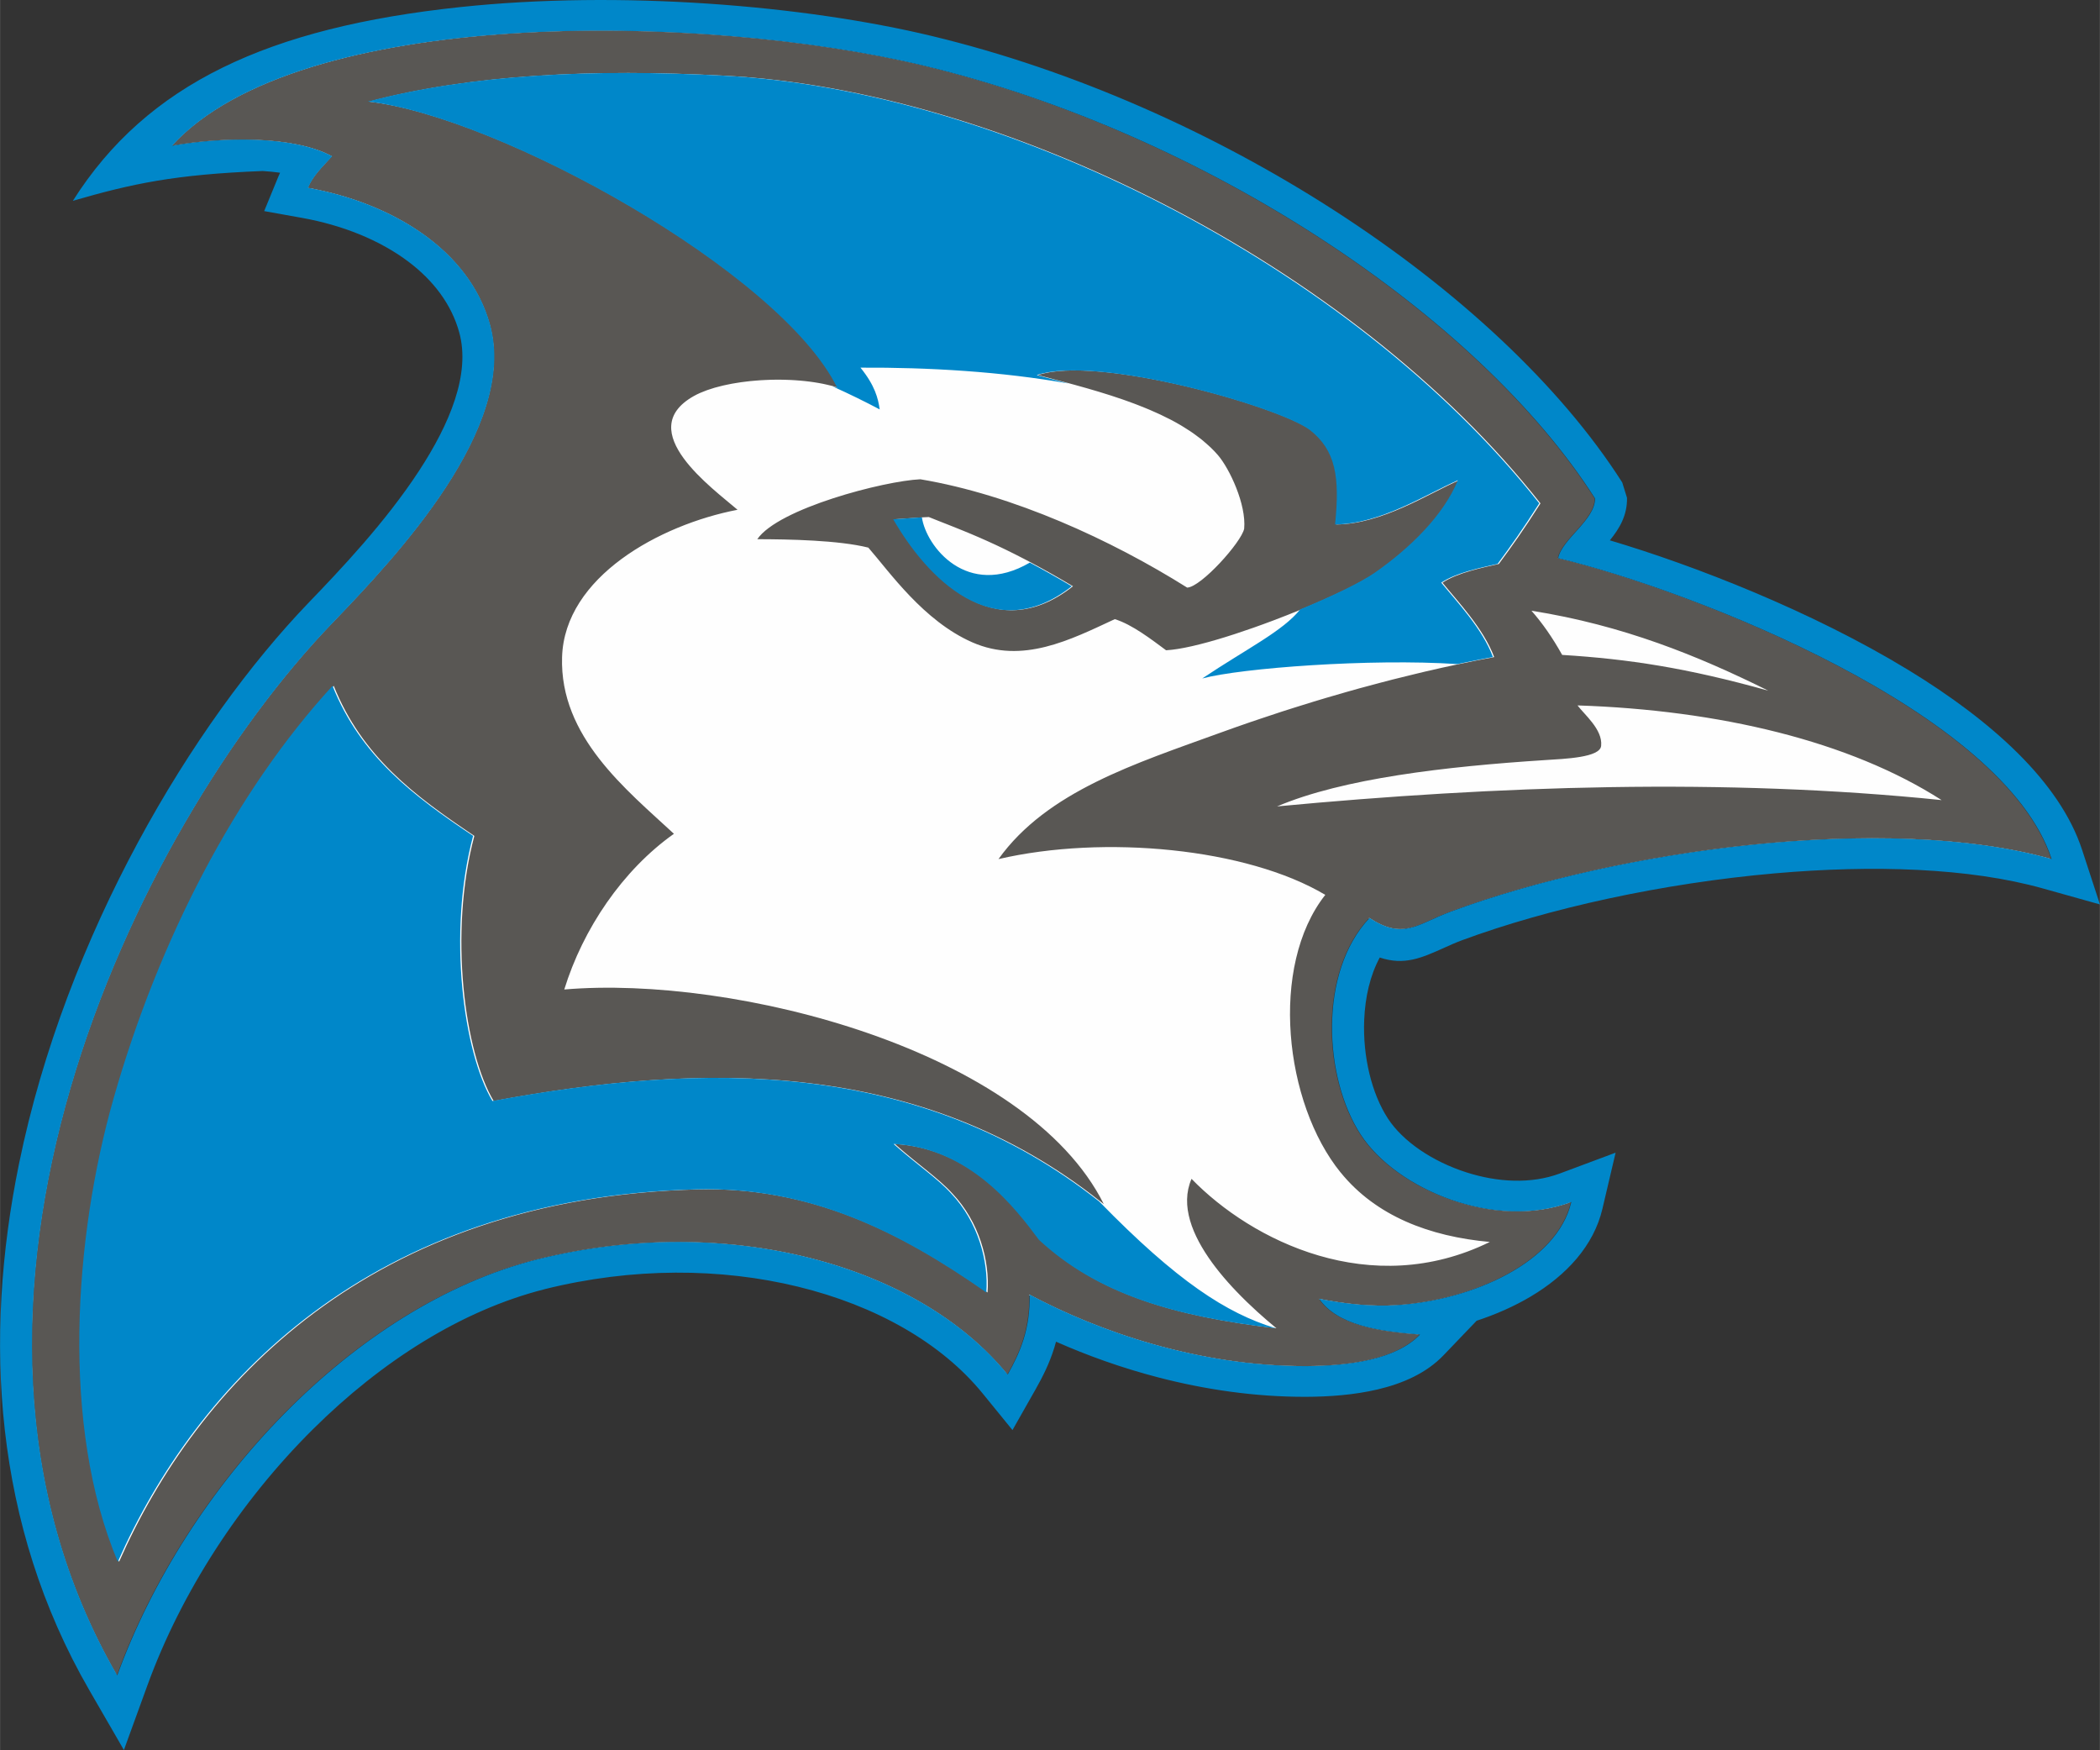
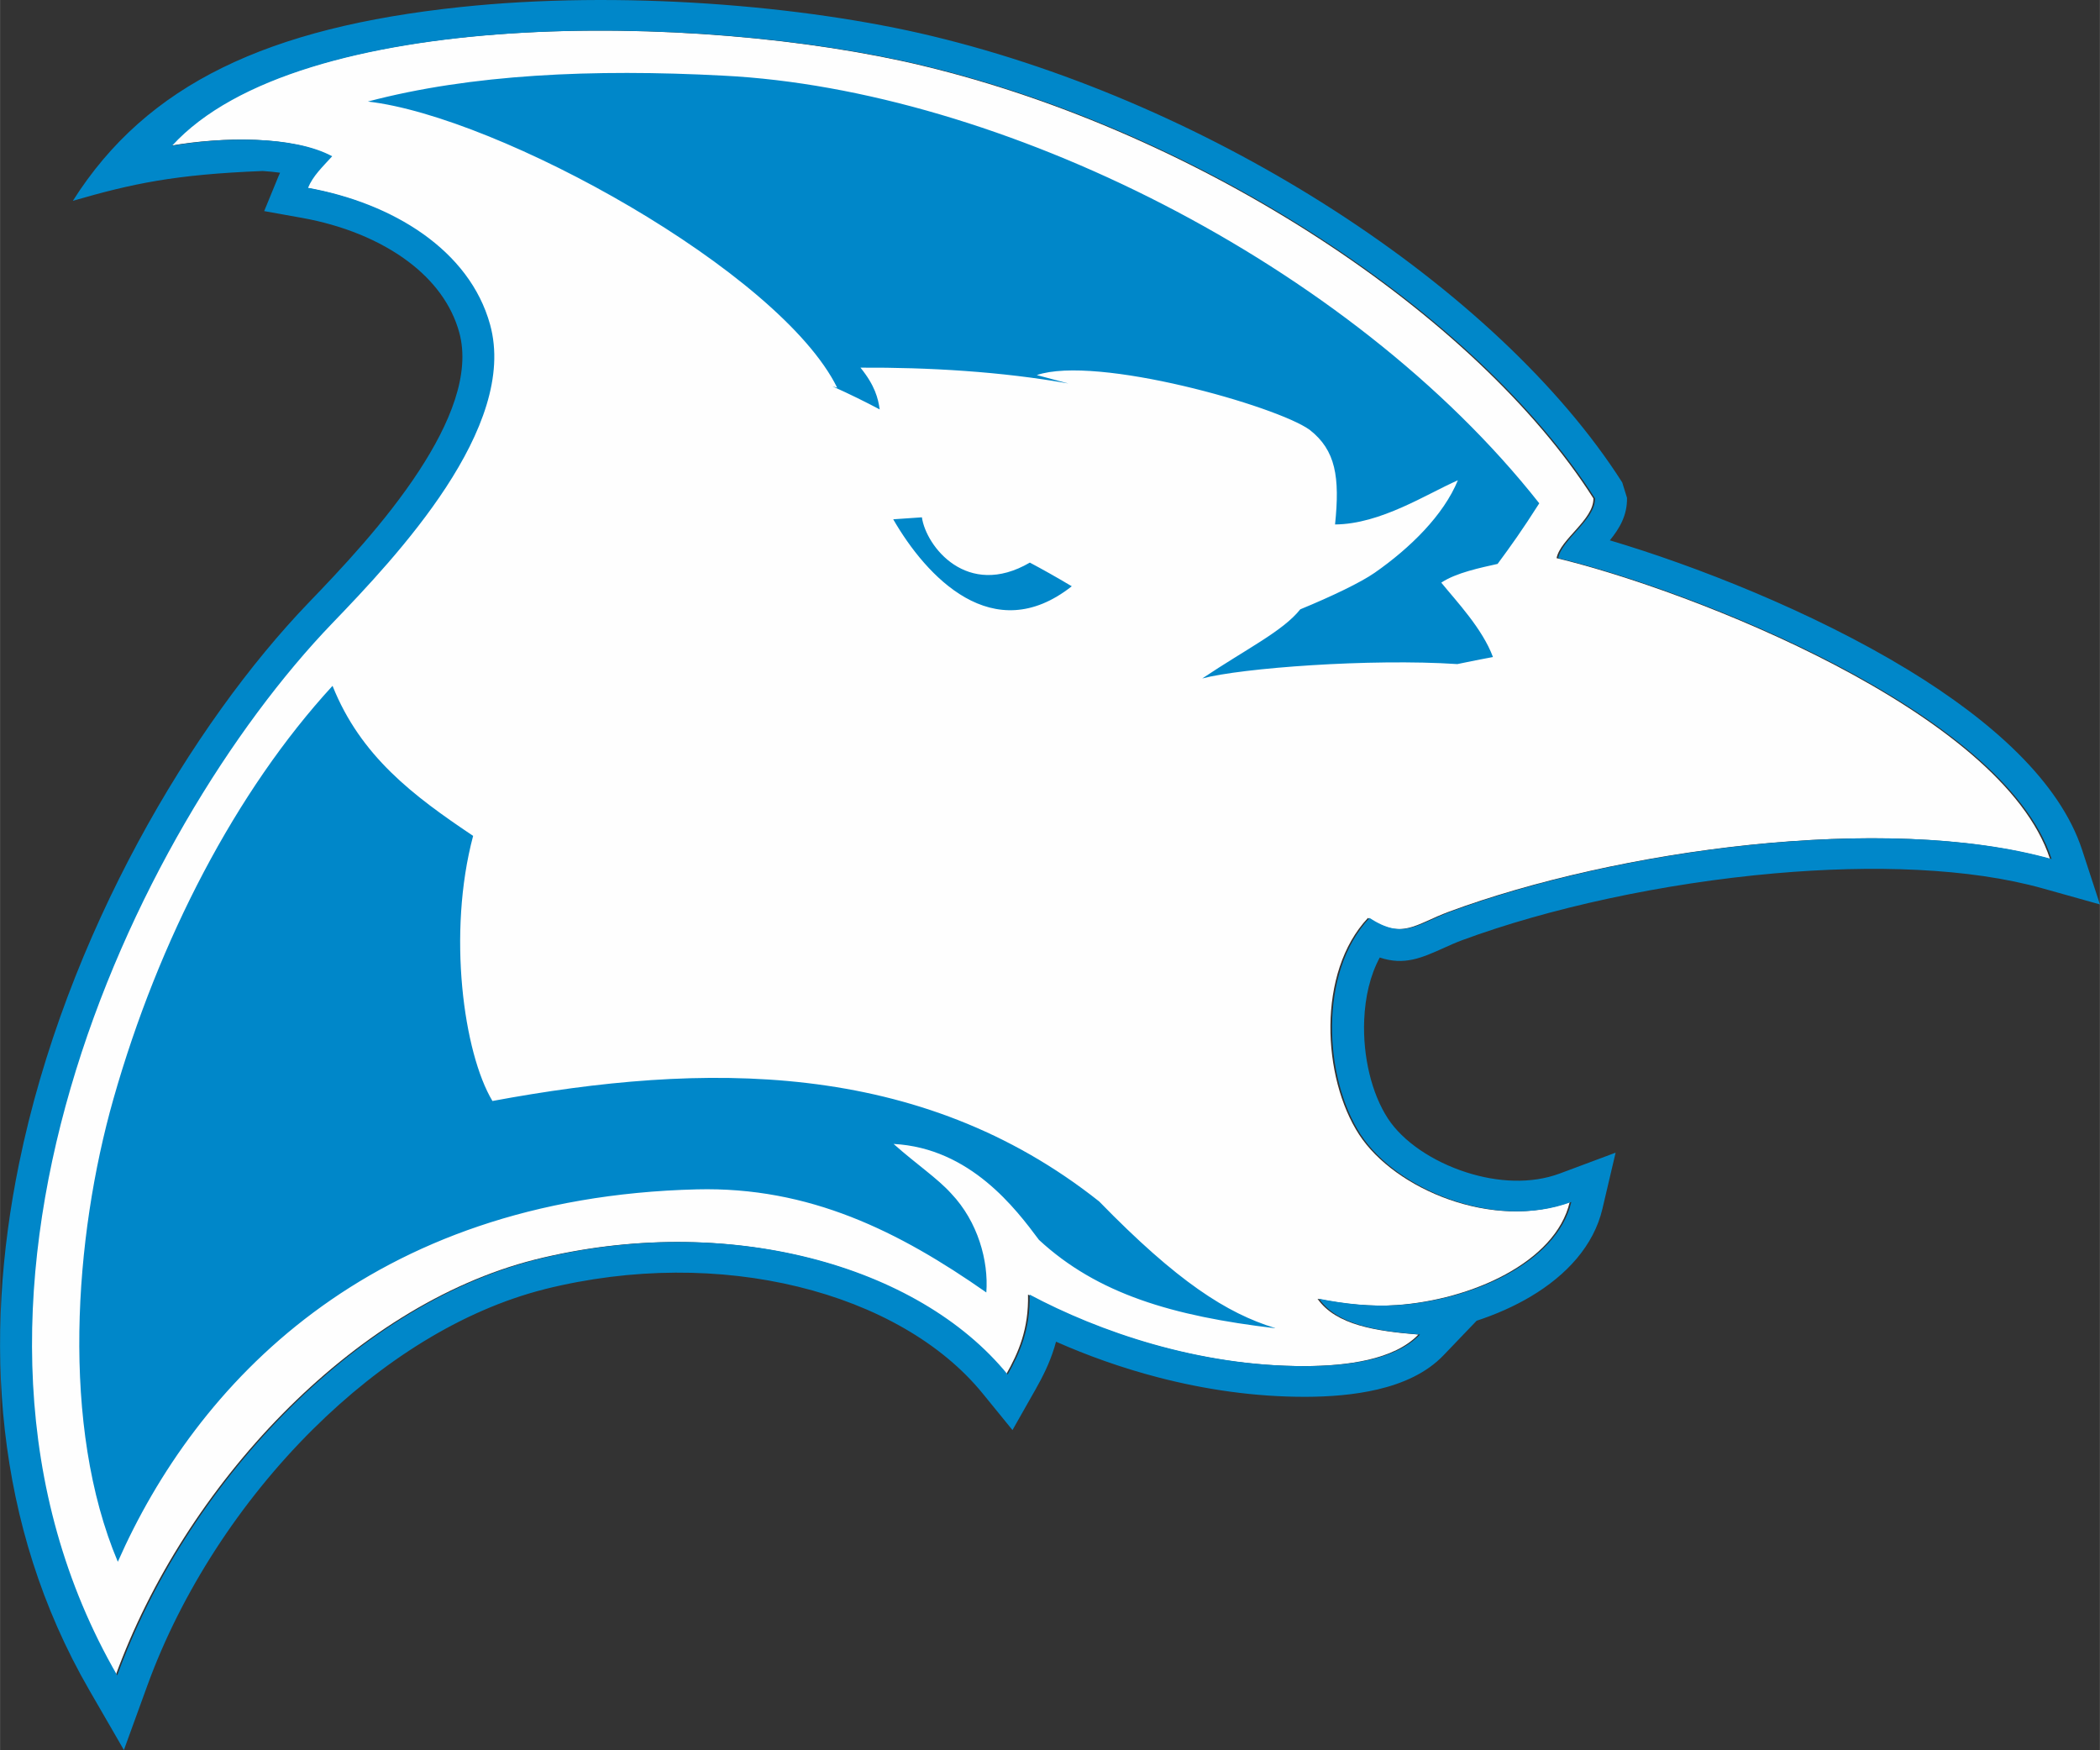
<svg xmlns="http://www.w3.org/2000/svg" xml:space="preserve" width="2578px" height="2148px" version="1.1" style="shape-rendering:geometricPrecision; text-rendering:geometricPrecision; image-rendering:optimizeQuality; fill-rule:evenodd; clip-rule:evenodd" viewBox="0 0 2602.23 2168.32">
  <rect x="0" y="0" width="2602.23" height="2168.32" fill="#333333" stroke="none" />
  <defs>
    <style type="text/css">
   
    .fil0 {fill:#FEFEFE;fill-rule:nonzero}
    .fil2 {fill:#0087C9;fill-rule:nonzero}
    .fil1 {fill:#595754;fill-rule:nonzero}
   
  </style>
  </defs>
  <g id="Layer_x0020_1">
    <path class="fil0" d="M1795.7 1129.54c-42.21,15.62 -58.19,35.48 -100.57,7.81 -63.55,67.47 -56.8,198.06 -10.87,268.53 44.17,67.76 165.96,118.86 260.92,83.43 -17.6,74.95 -122.34,121.29 -214.72,127.74 -32.19,2.25 -65.64,-1.4 -97.84,-7.81 22.97,32.71 72.42,40.03 125.02,44.32 -30,31.29 -88.69,38.96 -141.33,39.1 -132.8,0.36 -256.88,-43.05 -342.44,-88.64 0.97,42.64 -11.86,72.06 -27.18,99.06 -110.93,-136.12 -347.32,-201.47 -584.07,-142.37 -226.49,57.35 -434.2,280.84 -519.39,515.19 -264.23,-457.18 21.31,-1048.91 266.35,-1303.53 80.38,-83.51 230.79,-242.91 195.69,-370.2 -25.53,-92.54 -121.06,-150.69 -225.59,-169.46 6.06,-14.73 17.44,-25.39 29.9,-39.11 -47.36,-25.52 -134.93,-24.18 -198.41,-13.03 156.8,-171.83 653.7,-166.12 932.24,-99.07 346.34,83.38 686.04,308.39 831.1,536.01 0.59,26.37 -41.04,50.48 -45.64,74.03 166.62,40.17 551.76,189.97 611.52,372.81 -205.53,-57.56 -539.12,-10.9 -744.69,65.19z" />
-     <path class="fil1" d="M1930.38 691.54c4.6,-23.55 46.22,-47.66 45.64,-74.03 -145.06,-227.63 -484.76,-452.63 -831.1,-536.01 -278.54,-67.06 -775.43,-72.76 -932.23,99.07 63.47,-11.15 151.04,-12.5 198.4,13.03 -12.46,13.72 -23.84,24.37 -29.9,39.11 104.53,18.76 200.06,76.92 225.59,169.46 35.11,127.29 -115.31,286.68 -195.69,370.2 -245.04,254.62 -530.58,846.35 -266.35,1303.53 85.19,-234.35 292.9,-457.84 519.39,-515.19 236.75,-59.1 473.14,6.25 584.07,142.37 15.33,-27.01 28.15,-56.42 27.18,-99.06 85.56,45.59 209.64,89.01 342.44,88.63 52.65,-0.13 111.34,-7.81 141.33,-39.1 -52.6,-4.28 -102.05,-11.6 -125.02,-44.32 32.21,6.42 65.66,10.07 97.85,7.82 92.36,-6.45 197.11,-52.79 214.71,-127.74 -94.96,35.42 -216.75,-15.68 -260.92,-83.43 -45.93,-70.48 -52.68,-201.06 10.87,-268.53 42.38,27.67 58.36,7.81 100.57,-7.81 205.58,-76.09 539.17,-122.75 744.7,-65.18 -59.76,-182.86 -444.91,-332.66 -611.53,-372.82zm260.92 164.24c-101.35,-28.33 -173.21,-39.19 -255.48,-44.32 -12.59,-22.48 -24.96,-39.82 -38.05,-54.75 113.53,17.99 206.36,55.82 293.53,99.07zm-529.98 597.01c43.86,53.97 110.05,79.26 184.81,86.04 -147.12,72.25 -294.95,-1.25 -369.63,-78.2 -0.89,2.05 -1.68,4.12 -2.35,6.22 -0.2,0.63 -0.33,1.27 -0.51,1.91 -0.42,1.46 -0.85,2.92 -1.18,4.4 -0.13,0.62 -0.18,1.24 -0.3,1.85 -0.27,1.51 -0.56,3.02 -0.74,4.54 -0.08,0.73 -0.09,1.47 -0.14,2.19 -0.12,1.43 -0.26,2.84 -0.29,4.27 -0.02,0.82 0.03,1.64 0.05,2.45 0.01,1.35 0,2.71 0.09,4.06 0.05,0.82 0.17,1.65 0.25,2.48 0.13,1.36 0.23,2.72 0.43,4.09 0.12,0.86 0.32,1.71 0.47,2.56 0.23,1.35 0.44,2.68 0.73,4.02 0.21,0.95 0.48,1.91 0.72,2.86 0.32,1.25 0.6,2.49 0.96,3.74 0.29,1 0.64,1.99 0.96,2.98 0.38,1.21 0.74,2.42 1.17,3.64 0.37,1.03 0.81,2.07 1.21,3.12 0.45,1.16 0.87,2.33 1.35,3.49 0.45,1.07 0.96,2.13 1.43,3.2 0.51,1.13 0.99,2.27 1.53,3.39 0.53,1.11 1.11,2.21 1.67,3.32 0.55,1.08 1.07,2.16 1.64,3.24 0.63,1.18 1.31,2.35 1.96,3.52 0.57,1 1.1,2 1.69,3 0.73,1.26 1.51,2.49 2.28,3.74 0.56,0.91 1.09,1.82 1.66,2.72 0.81,1.27 1.66,2.52 2.5,3.78 0.58,0.88 1.13,1.76 1.73,2.63 0.9,1.32 1.85,2.64 2.79,3.96 0.56,0.79 1.1,1.58 1.66,2.36 1.02,1.4 2.08,2.78 3.12,4.17 0.53,0.69 1.03,1.38 1.56,2.06 1.13,1.48 2.3,2.94 3.46,4.39 0.46,0.58 0.92,1.17 1.38,1.74 1.3,1.6 2.62,3.18 3.95,4.76 0.35,0.42 0.69,0.84 1.04,1.25 1.44,1.69 2.9,3.37 4.37,5.03 0.25,0.29 0.49,0.58 0.74,0.86 1.58,1.78 3.18,3.53 4.77,5.27 0.14,0.16 0.28,0.32 0.43,0.48 1.68,1.82 3.38,3.63 5.07,5.41 0.06,0.06 0.12,0.13 0.19,0.19 17.63,18.48 35.77,34.3 49.35,45.48 -0.01,0 -0.01,0 -0.01,0 0.11,0.1 0.23,0.2 0.35,0.29 -127.11,-14.99 -220.44,-42.59 -292.76,-109.49 -28.22,-37.77 -84.82,-113.77 -180.15,-118.86 28.19,25.1 54.33,42.5 71.44,61.5 33.08,34.9 46.42,83.43 43.49,122.53 -108.29,-75.78 -219.24,-131.23 -358.76,-127.75 -406.87,10.14 -621.1,242.96 -717.52,461.46 -71.05,-168.27 -54.24,-401.87 -5.44,-573.55 56.13,-197.46 152.07,-381.81 271.51,-511.78 34.91,87.31 100.06,136.24 174.23,185.89 -32.16,120.77 -11.86,268.91 23.94,328.49 261.37,-48.51 529.09,-52.14 751.88,124.48 -0.11,-0.1 -0.2,-0.2 -0.31,-0.31 1.5,1.2 3.02,2.37 4.52,3.57 -95.49,-191.12 -457.58,-283.94 -668.6,-265.92 23.17,-75.13 72.28,-147.89 135.89,-192.92 -58.87,-54.63 -141.71,-120.17 -138.61,-218.99 3.11,-99.22 120.68,-163.83 217.43,-182.49 -29.84,-25.79 -130.43,-97.81 -54.36,-140.78 2.39,-1.36 4.98,-2.64 7.72,-3.87 0.94,-0.41 2,-0.79 2.97,-1.2 1.87,-0.77 3.72,-1.55 5.72,-2.27 1.25,-0.45 2.6,-0.85 3.89,-1.27 1.88,-0.62 3.72,-1.25 5.69,-1.82 1.44,-0.41 2.96,-0.78 4.45,-1.17 1.94,-0.52 3.85,-1.04 5.86,-1.51 1.61,-0.37 3.28,-0.7 4.92,-1.05 2,-0.42 3.98,-0.85 6.02,-1.23 1.74,-0.32 3.51,-0.59 5.28,-0.88 2.05,-0.34 4.09,-0.68 6.18,-0.98 1.83,-0.26 3.7,-0.48 5.55,-0.7 2.09,-0.26 4.18,-0.52 6.31,-0.74 1.9,-0.2 3.82,-0.35 5.75,-0.51 2.13,-0.18 4.25,-0.36 6.39,-0.5 1.95,-0.13 3.91,-0.22 5.87,-0.31 2.15,-0.11 4.29,-0.2 6.45,-0.26 1.98,-0.06 3.95,-0.08 5.94,-0.11 2.14,-0.02 4.28,-0.03 6.41,-0.02 1.99,0.02 3.98,0.06 5.96,0.12 2.13,0.05 4.24,0.12 6.35,0.21 1.97,0.1 3.93,0.21 5.9,0.33 2.09,0.13 4.15,0.29 6.22,0.47 1.94,0.16 3.86,0.34 5.78,0.54 2.04,0.22 4.05,0.46 6.05,0.71 1.89,0.24 3.75,0.49 5.59,0.78 1.98,0.29 3.91,0.62 5.84,0.96 1.8,0.32 3.58,0.65 5.33,1 1.89,0.38 3.74,0.8 5.57,1.24 1.69,0.39 3.37,0.79 5.01,1.22 0.66,0.17 1.36,0.31 2,0.49 0.17,0.07 0.33,0.15 0.5,0.23 1.98,0.55 4.02,1.07 5.91,1.69 -70.9,-143.81 -418.92,-335.95 -581.63,-354.56 127.68,-33.75 278.7,-40.68 440.58,-32.08 340.59,17.08 776.09,231.87 1011.08,529.89 -21.6,33.92 -35.08,52.65 -51.64,75.07 -20.52,4.63 -51.16,10.79 -69.8,23.21 18.75,23.06 50.99,56.92 64.06,92.17 -28.51,5.29 -56.96,11.29 -85.24,17.88 -4.36,1.02 -8.71,2.11 -13.07,3.16 -9.33,2.24 -18.66,4.5 -27.95,6.87 -5.2,1.32 -10.38,2.7 -15.56,4.07 -8.43,2.21 -16.85,4.45 -25.23,6.76 -5.4,1.49 -10.78,3.01 -16.16,4.54 -8.16,2.32 -16.3,4.68 -24.41,7.08 -5.32,1.58 -10.64,3.17 -15.94,4.78 -8.23,2.5 -16.4,5.06 -24.55,7.64 -5,1.59 -10.03,3.16 -15,4.77 -8.84,2.87 -17.59,5.8 -26.32,8.75 -4.13,1.39 -8.3,2.75 -12.4,4.17 -12.76,4.39 -25.42,8.84 -37.92,13.39 -104.53,37.98 -214.22,72.34 -274.51,156.42 130.63,-30.3 307.53,-13.72 404.97,44.32 -69.61,88.32 -50.78,258.19 19.07,344.08zm-78.82 -453.62c81.69,-34.74 209,-49.44 331.58,-57.36 25.4,-1.64 68.93,-3.13 70.03,-17.82 2.05,-20.17 -20.89,-38.66 -29.26,-49.95 175.41,5.75 337.24,44.19 451.17,117.31 -268.5,-27.6 -551.67,-17.82 -823.52,7.82zm225.58 -404.09c-39.15,17.2 -95.59,54.29 -152.2,54.74 6.07,-58.69 0.94,-91.96 -31.53,-117.31 -40.91,-29.49 -263.94,-92.89 -338.1,-67.78 12.41,3.29 25.62,6.73 39.18,10.4 0.05,0.01 0.1,0.02 0.15,0.02 1.03,0.28 2.08,0.57 3.11,0.86 1.15,0.31 2.29,0.62 3.44,0.94 3.59,0.99 7.2,1.99 10.83,3.03 1.47,0.41 2.94,0.83 4.41,1.24 3.55,1.03 7.12,2.07 10.7,3.14 1.36,0.41 2.71,0.8 4.08,1.21 4.81,1.45 9.63,2.94 14.44,4.5 0.05,0.01 0.1,0.03 0.15,0.05 4.86,1.56 9.69,3.18 14.51,4.85 1.33,0.46 2.64,0.94 3.96,1.41 3.43,1.21 6.84,2.45 10.23,3.72 1.68,0.63 3.33,1.27 4.99,1.92 3.07,1.19 6.12,2.41 9.15,3.65 1.69,0.69 3.38,1.39 5.05,2.1 3.11,1.32 6.16,2.68 9.2,4.07 1.47,0.66 2.95,1.32 4.41,2 4.16,1.95 8.25,3.97 12.26,6.06 0.25,0.13 0.52,0.26 0.78,0.39 4.22,2.21 8.32,4.52 12.33,6.89 1.26,0.75 2.46,1.53 3.69,2.29 2.75,1.68 5.44,3.39 8.07,5.15 1.4,0.94 2.75,1.91 4.13,2.87 2.39,1.7 4.72,3.43 7.01,5.2 1.31,1.02 2.62,2.04 3.89,3.08 2.33,1.92 4.57,3.89 6.75,5.89 1.04,0.95 2.12,1.88 3.13,2.85 3.11,3.01 6.08,6.09 8.85,9.29 14.54,16.88 35.36,61.26 32.61,91.25 -3.25,16.61 -53.56,72.56 -70.66,73 -93.91,-58.94 -215.38,-114.89 -330.62,-134.21 -44.98,2.01 -176.05,36.11 -202.08,74.24 39.31,0.05 101,1.25 137.61,10.44 26.34,30.19 68.23,90.68 128.74,117.31 62.3,27.42 121.74,-3.15 176.66,-28.68 21.58,6.54 46.1,25.68 63.58,38.55 2.04,-0.11 4.23,-0.31 6.5,-0.56 0.71,-0.08 1.48,-0.19 2.21,-0.27 1.63,-0.21 3.3,-0.43 5.03,-0.7 0.88,-0.13 1.8,-0.29 2.71,-0.44 1.72,-0.3 3.5,-0.61 5.31,-0.96 0.91,-0.17 1.83,-0.35 2.76,-0.54 2.07,-0.41 4.21,-0.88 6.39,-1.36 0.72,-0.16 1.41,-0.3 2.13,-0.47 5.99,-1.37 12.31,-2.98 18.9,-4.78 0.73,-0.2 1.48,-0.41 2.21,-0.62 2.61,-0.73 5.26,-1.48 7.94,-2.27 0.87,-0.25 1.75,-0.51 2.62,-0.77 2.7,-0.8 5.43,-1.63 8.2,-2.48 0.77,-0.24 1.53,-0.47 2.3,-0.72 3.3,-1.02 6.62,-2.08 9.99,-3.18 0.21,-0.06 0.41,-0.13 0.62,-0.2 7.54,-2.46 15.22,-5.08 22.97,-7.81 0.29,-0.1 0.59,-0.21 0.87,-0.32 3.53,-1.24 7.06,-2.51 10.61,-3.8 0.45,-0.17 0.91,-0.34 1.36,-0.5 3.56,-1.31 7.12,-2.63 10.67,-3.96 0.25,-0.09 0.5,-0.19 0.74,-0.28 11.76,-4.44 23.44,-9.05 34.74,-13.71 40.07,-16.51 75.34,-33.57 92.07,-45.21 44.11,-30.71 85.52,-71.43 103.26,-114.71zm-699.74 48.34c15.01,-0.89 24.72,-1.84 35.54,-2.45 0.03,0 0.05,0 0.07,0 2.27,-0.12 4.58,-0.24 7.01,-0.34 2.48,1.01 4.98,2 7.5,3 1,0.4 2.01,0.8 3.03,1.2 1.57,0.63 3.15,1.25 4.74,1.88 2.84,1.12 5.73,2.25 8.65,3.4 0.36,0.14 0.71,0.28 1.07,0.43 2.76,1.09 5.55,2.19 8.39,3.33 0.32,0.13 0.66,0.27 0.98,0.4 2.39,0.96 4.83,1.94 7.3,2.95 0.76,0.31 1.53,0.62 2.3,0.94 2.17,0.89 4.37,1.8 6.61,2.73 0.8,0.34 1.59,0.67 2.4,1.01 2.85,1.2 5.74,2.43 8.71,3.72 0.13,0.05 0.25,0.11 0.38,0.16 3.15,1.37 6.39,2.8 9.69,4.29 0.68,0.3 1.39,0.63 2.08,0.94 2.61,1.18 5.26,2.39 7.97,3.65 0.94,0.44 1.88,0.88 2.84,1.32 2.72,1.28 5.51,2.61 8.35,3.97 0.8,0.39 1.58,0.76 2.39,1.15 7.31,3.55 15.01,7.42 23.13,11.64 0.96,0.51 1.96,1.03 2.94,1.55 1.75,0.91 3.47,1.8 5.26,2.76 -0.01,0.01 -0.02,0.01 -0.03,0.02 15.68,8.33 32.81,17.93 51.95,29.32 -97.63,77.05 -180.32,-12.03 -221.25,-82.97z" />
    <path class="fil2" d="M1191.13 657.22c0.76,0.31 1.53,0.62 2.3,0.94 -0.77,-0.31 -1.54,-0.63 -2.3,-0.94zm-8.29 -3.35c0.33,0.13 0.66,0.27 0.98,0.4 -0.33,-0.13 -0.65,-0.27 -0.98,-0.4zm17.18 7.02c0.8,0.34 1.6,0.67 2.41,1.01 -0.8,-0.34 -1.61,-0.67 -2.41,-1.01zm-40.04 -16.06c1.57,0.62 3.16,1.25 4.75,1.88 -1.6,-0.63 -3.18,-1.25 -4.75,-1.88zm13.4 5.28c0.36,0.14 0.71,0.28 1.07,0.43 -0.36,-0.15 -0.71,-0.28 -1.07,-0.43zm-30.94 -9.14c2.27,-0.12 4.58,-0.24 7.01,-0.34 -2.43,0.1 -4.74,0.22 -7.01,0.34zm7.01 -0.33c2.48,1 4.98,2 7.5,3 -2.52,-1.01 -5.02,-2 -7.5,-3zm93 39.32c0.8,0.38 1.58,0.75 2.39,1.14 -0.81,-0.39 -1.59,-0.76 -2.39,-1.14zm-100.08 -38.98c-10.82,0.6 -20.53,1.56 -35.54,2.45 40.93,70.94 123.62,160.01 221.27,82.97 -19.14,-11.39 -36.28,-20.99 -51.96,-29.32 -77.64,45.22 -128.58,-20.01 -133.77,-56.1zm125.6 51.77c0.97,0.5 1.96,1.02 2.94,1.54 -0.98,-0.52 -1.97,-1.04 -2.94,-1.54zm-36.7 -18.08c0.94,0.43 1.88,0.87 2.83,1.32 -0.95,-0.45 -1.89,-0.89 -2.83,-1.32zm-10.05 -4.6c0.68,0.31 1.39,0.63 2.07,0.94 -0.69,-0.31 -1.39,-0.63 -2.07,-0.94zm-10.08 -4.45c0.13,0.06 0.25,0.11 0.38,0.17 -0.13,-0.06 -0.25,-0.11 -0.38,-0.17zm-282.56 -193.51c1.9,-0.19 3.83,-0.35 5.75,-0.51 -1.92,0.16 -3.85,0.32 -5.75,0.51zm-54.14 11.35c1.24,-0.45 2.59,-0.84 3.89,-1.27 -1.3,0.43 -2.65,0.83 -3.89,1.27zm42.28 -9.91c1.83,-0.26 3.69,-0.47 5.55,-0.7 -1.86,0.23 -3.72,0.44 -5.55,0.7zm-11.46 1.86c1.73,-0.32 3.51,-0.59 5.27,-0.88 -1.76,0.29 -3.54,0.56 -5.27,0.88zm-21.25 4.97c1.43,-0.42 2.96,-0.79 4.45,-1.18 -1.49,0.39 -3.01,0.76 -4.45,1.18zm10.31 -2.69c1.61,-0.37 3.28,-0.7 4.92,-1.05 -1.64,0.35 -3.31,0.67 -4.92,1.05zm46.41 -6.59c1.94,-0.12 3.9,-0.22 5.87,-0.31 -1.97,0.09 -3.92,0.18 -5.87,0.31zm72.35 3.41c1.79,0.32 3.57,0.65 5.33,1 -1.76,-0.35 -3.54,-0.68 -5.33,-1zm-60.04 -3.99c1.98,-0.05 3.96,-0.08 5.93,-0.1 -1.98,0.02 -3.95,0.05 -5.93,0.1zm70.95 6.22c1.69,0.39 3.37,0.8 5.01,1.23 -1.65,-0.44 -3.32,-0.84 -5.01,-1.23zm-22.34 -3.97c1.88,0.24 3.74,0.5 5.59,0.78 -1.85,-0.28 -3.71,-0.54 -5.59,-0.78zm-36.26 -2.37c1.99,0.02 3.98,0.06 5.96,0.11 -1.98,-0.05 -3.97,-0.09 -5.96,-0.11zm12.3 0.33c1.98,0.09 3.94,0.2 5.9,0.33 -1.96,-0.13 -3.92,-0.24 -5.9,-0.33zm12.13 0.78c1.94,0.16 3.86,0.35 5.78,0.55 -1.92,-0.2 -3.84,-0.38 -5.78,-0.55zm504.42 1083.89c0.59,0.87 1.14,1.75 1.74,2.62 -0.6,-0.87 -1.15,-1.75 -1.74,-2.62zm-28.46 -1025.94c-1.23,-0.76 -2.43,-1.54 -3.69,-2.28 1.25,0.74 2.46,1.52 3.69,2.28zm16.73 1005.93c0.55,1.08 1.07,2.16 1.64,3.24 -0.57,-1.07 -1.09,-2.16 -1.64,-3.24zm7.58 13.51c0.56,0.9 1.09,1.81 1.66,2.71 -0.57,-0.9 -1.1,-1.81 -1.66,-2.71zm-15.95 -33.67c0.39,1.21 0.75,2.42 1.18,3.64 -0.44,-1.21 -0.79,-2.42 -1.18,-3.64zm277.61 -680.13c-9.33,2.25 -18.66,4.51 -27.95,6.87 9.29,-2.36 18.61,-4.62 27.95,-6.87zm-275.22 686.89c0.44,1.16 0.86,2.33 1.35,3.49 -0.49,-1.16 -0.91,-2.33 -1.35,-3.49zm2.79 6.7c0.5,1.13 0.98,2.26 1.52,3.39 -0.54,-1.13 -1.02,-2.26 -1.52,-3.39zm-613.58 -1041.75c0.94,-0.42 2,-0.8 2.97,-1.2 -0.97,0.4 -2.03,0.78 -2.97,1.2zm659.09 1106.94c0.14,0.16 0.28,0.31 0.42,0.47 -0.14,-0.16 -0.28,-0.31 -0.42,-0.47zm-5.52 -6.13c0.25,0.28 0.49,0.57 0.74,0.85 -0.25,-0.28 -0.49,-0.57 -0.74,-0.85zm11.02 12.01c0.06,0.07 0.12,0.13 0.18,0.2 -0.06,-0.07 -0.12,-0.13 -0.18,-0.2zm-26.77 -31.25c0.52,0.69 1.02,1.39 1.55,2.07 -0.53,-0.69 -1.03,-1.38 -1.55,-2.07zm10.34 12.95c0.36,0.42 0.69,0.84 1.05,1.25 -0.36,-0.41 -0.69,-0.83 -1.05,-1.25zm-15.13 -19.48c0.56,0.79 1.1,1.58 1.66,2.36 -0.56,-0.78 -1.1,-1.58 -1.66,-2.36zm9.8 12.98c0.47,0.58 0.92,1.16 1.39,1.74 -0.47,-0.57 -0.92,-1.16 -1.39,-1.74zm-22.45 -32.81c0.56,1 1.1,2.01 1.68,3 -0.58,-0.99 -1.12,-2 -1.68,-3zm-92.43 -1045.77c-1.32,-0.46 -2.63,-0.95 -3.96,-1.41 1.33,0.46 2.64,0.94 3.96,1.41zm114.47 295.57c-0.88,0.26 -1.76,0.52 -2.63,0.78 0.87,-0.26 1.75,-0.52 2.63,-0.78zm-71.44 -278.12c-1.46,-0.68 -2.94,-1.33 -4.41,-2 1.47,0.67 2.95,1.32 4.41,2zm-13.61 -6.06c-1.67,-0.71 -3.36,-1.41 -5.05,-2.11 1.69,0.7 3.38,1.4 5.05,2.11zm106.15 277.61c-0.21,0.07 -0.41,0.13 -0.62,0.2 0.21,-0.07 0.41,-0.13 0.62,-0.2zm-59.79 700.62c0.03,-1.43 0.17,-2.84 0.29,-4.27 -0.12,1.43 -0.26,2.84 -0.29,4.27zm2.75 22.51c0.32,1.25 0.6,2.5 0.96,3.75 -0.36,-1.25 -0.64,-2.5 -0.96,-3.75zm-63.31 -1006.49c-1.66,-0.65 -3.32,-1.29 -4.99,-1.92 1.67,0.63 3.33,1.27 4.99,1.92zm43.24 302.84c-0.73,0.09 -1.5,0.2 -2.21,0.28 0.72,-0.08 1.48,-0.19 2.21,-0.28zm36.72 -259.09c-1.27,-1.05 -2.58,-2.07 -3.9,-3.08 1.32,1.01 2.63,2.03 3.9,3.08zm8.73 249.22c-0.74,0.2 -1.49,0.41 -2.21,0.62 0.72,-0.21 1.47,-0.42 2.21,-0.62zm-19.63 -257.5c-1.37,-0.97 -2.73,-1.93 -4.13,-2.88 1.4,0.94 2.77,1.91 4.13,2.88zm-1.49 262.9c-0.72,0.17 -1.41,0.31 -2.13,0.47 0.72,-0.16 1.41,-0.3 2.13,-0.47zm-8.53 1.84c-0.93,0.19 -1.84,0.36 -2.75,0.54 0.91,-0.18 1.82,-0.35 2.75,-0.54zm-8.07 1.49c-0.91,0.15 -1.82,0.31 -2.71,0.45 0.89,-0.14 1.8,-0.3 2.71,-0.45zm58.77 -14.96c-0.77,0.24 -1.54,0.47 -2.3,0.72 0.77,-0.25 1.53,-0.48 2.3,-0.72zm107.86 80.44c-8.23,2.51 -16.4,5.07 -24.56,7.65 8.16,-2.58 16.33,-5.14 24.56,-7.65zm-130.89 -317.54c1.04,0.95 2.12,1.88 3.12,2.85 -1,-0.97 -2.08,-1.9 -3.12,-2.85zm-429.36 -96.13c84.36,-0.46 174.7,4.85 257.65,19.6 -13.55,-3.67 -26.76,-7.11 -39.18,-10.4 74.17,-25.11 297.2,38.29 338.1,67.78 32.48,25.35 37.61,58.61 31.54,117.31 56.61,-0.45 113.05,-37.54 152.2,-54.74 -17.74,43.28 -59.15,84 -103.28,114.71 -16.73,11.64 -52,28.7 -92.07,45.21 0.01,0 0.02,0 0.03,-0.01 -21.49,27.03 -66.34,48.76 -121.46,85.64 48.07,-12.88 208.39,-24.94 316.15,-17.82 -13.74,2.89 -27.44,5.96 -41.12,9.14 28.28,-6.58 56.73,-12.59 85.23,-17.88 -13.07,-35.25 -45.31,-69.11 -64.05,-92.17 18.64,-12.42 49.28,-18.58 69.8,-23.21 16.56,-22.42 30.03,-41.15 51.64,-75.07 -234.99,-298.01 -670.49,-512.81 -1011.08,-529.89 -161.88,-8.6 -312.9,-1.67 -440.58,32.08 162.7,18.61 510.72,210.76 581.63,354.56 -1.89,-0.61 -3.93,-1.13 -5.91,-1.69 21.69,9.69 41.64,19.63 58.58,28.6 -1.94,-13.67 -5.81,-29.51 -23.82,-51.75zm641.98 390.51c-8.43,2.22 -16.84,4.46 -25.22,6.77 8.38,-2.31 16.79,-4.55 25.22,-6.77zm-121.28 35.58c-8.85,2.87 -17.59,5.8 -26.33,8.75 8.74,-2.95 17.49,-5.88 26.33,-8.75zm-224.89 607.02c-222.79,-176.63 -490.52,-172.99 -751.89,-124.48 -35.79,-59.59 -56.1,-207.73 -23.94,-328.49 -74.16,-49.66 -139.32,-98.58 -174.22,-185.9 -119.44,129.98 -215.39,314.32 -271.51,511.78 -48.81,171.68 -65.61,405.29 5.43,573.55 96.42,-218.49 310.66,-451.31 717.52,-461.45 139.52,-3.48 250.47,51.97 358.76,127.75 2.94,-39.1 -10.4,-87.63 -43.48,-122.54 -17.11,-18.99 -43.25,-36.39 -71.45,-61.49 95.33,5.09 151.94,81.09 180.16,118.86 72.31,66.9 165.64,94.5 292.75,109.49 -0.11,-0.09 -0.23,-0.19 -0.35,-0.29 -59.7,-18.34 -120.72,-57.22 -217.78,-156.79zm191.03 -711.38c-0.29,0.1 -0.59,0.21 -0.87,0.31 0.29,-0.1 0.58,-0.21 0.87,-0.31zm113.76 80.08c-8.17,2.32 -16.3,4.68 -24.41,7.09 8.11,-2.4 16.24,-4.77 24.41,-7.09zm-101.79 -84.39c-0.46,0.17 -0.91,0.34 -1.37,0.5 0.46,-0.17 0.91,-0.33 1.37,-0.5zm-189.85 -282.83c-0.05,-0.02 -0.1,-0.04 -0.15,-0.05 0.05,0.01 0.1,0.03 0.15,0.05zm-14.59 -4.55c-1.36,-0.41 -2.71,-0.8 -4.07,-1.21 1.35,0.41 2.71,0.8 4.07,1.21zm187.61 408.97c-12.77,4.39 -25.43,8.85 -37.93,13.39 12.5,-4.54 25.17,-9 37.93,-13.39zm-217.63 -417.59c-1.15,-0.32 -2.29,-0.63 -3.43,-0.94 1.14,0.31 2.29,0.63 3.43,0.94zm15.24 4.28c-1.47,-0.42 -2.94,-0.84 -4.4,-1.25 1.46,0.41 2.93,0.83 4.4,1.25zm230.63 287.49c-0.25,0.09 -0.49,0.18 -0.74,0.27 0.24,-0.09 0.49,-0.18 0.74,-0.27zm-126.73 -248.44c-0.25,-0.13 -0.52,-0.25 -0.78,-0.38 0.26,0.13 0.53,0.25 0.78,0.38zm25.23 940.34c-0.9,2.05 -1.67,4.13 -2.35,6.22 0.68,-2.09 1.46,-4.16 2.35,-6.22zm-2.85 8.13c-0.43,1.46 -0.86,2.92 -1.18,4.4 0.32,-1.48 0.75,-2.94 1.18,-4.4zm-1.37 32.89c0.24,1.34 0.44,2.68 0.73,4.02 -0.29,-1.34 -0.49,-2.68 -0.73,-4.02zm-0.11 -26.64c-0.28,1.51 -0.57,3.02 -0.74,4.54 0.17,-1.52 0.46,-3.03 0.74,-4.54zm-0.78 19.98c0.13,1.36 0.23,2.72 0.43,4.09 -0.2,-1.36 -0.3,-2.73 -0.43,-4.09zm-0.35 -6.53c0.01,1.35 0,2.71 0.09,4.06 -0.09,-1.36 -0.07,-2.71 -0.09,-4.06zm1110.63 -435.37c-27.6,-84.47 -112.47,-160.23 -215.34,-222.94 -119.85,-73.06 -266.04,-129.83 -369.91,-160.64 12.01,-14.77 21.71,-31.08 21.24,-52.71l-5.89 -19.01c-76.27,-119.68 -203.49,-238.16 -356.59,-336.91 -148.98,-96.08 -322.97,-173.89 -498.67,-216.19 -158.68,-38.2 -386.44,-56.98 -584.97,-35.89 -236.92,25.18 -387.92,94.77 -479.81,240.03 73.88,-21.42 126.35,-32.65 235.34,-36.94 7.39,0.49 14.58,1.19 21.43,2.13 -0.74,1.59 -1.47,3.21 -2.16,4.9l-17.52 42.64 47.09 8.45c49.02,8.8 95.47,27.04 131.42,54.04 30.57,22.97 53.44,52.41 63.2,87.8 14.17,51.38 -11.69,113.21 -49.9,171.67 -41.63,63.7 -97.64,122.64 -136.66,163.18 -143.72,149.34 -300.93,411.18 -359.02,695.5 -44.25,216.56 -31.44,446.76 87.25,652.13l42.78 74 29.07 -79.94c41.9,-115.28 114.87,-227.92 205.41,-317.71 84.52,-83.83 183.89,-147.23 286.73,-173.26l-0.16 0c109.57,-27.35 218.99,-26.41 314.29,-3.18 96.58,23.53 177.87,69.74 228.75,132.18l37.06 45.48 28.75 -50.67c8.89,-15.7 17.09,-32.11 22.95,-50.96 0.81,-2.58 1.56,-5.2 2.28,-7.87 38.26,16.94 81.22,32.48 127.25,44.4 56.97,14.75 118.77,24.08 182.47,23.9 28.75,-0.08 59.64,-2.33 88.44,-9.06 32.1,-7.5 61.16,-20.62 81.99,-42.37l41.03 -42.81c23.78,-7.81 46.6,-17.86 67.04,-30.01 44.43,-26.44 78.17,-63.04 88.91,-108.8l16.3 -69.45 -69.09 25.79c-35.79,13.35 -77.48,10.87 -115.58,-1.32 -42.43,-13.55 -79.09,-38.56 -97.5,-66.81 -20.16,-30.93 -31.22,-76.77 -29.38,-122.15 1.14,-27.93 7.25,-55.06 19.28,-77.29 30.59,10.13 51.85,0.54 80.76,-12.49 6.39,-2.89 13.4,-6.05 21.43,-9.02 106.28,-39.34 248.05,-70.61 387.76,-82.83 121.48,-10.63 240.55,-6.84 331.69,18.69l70.84 19.85 -22.08 -67.53zm-782.47 76.46c-42.21,15.63 -58.18,35.48 -100.56,7.82 -63.56,67.46 -56.81,198.05 -10.88,268.53 44.17,67.75 165.97,118.85 260.92,83.42 -17.59,74.96 -122.34,121.29 -214.71,127.74 -32.19,2.25 -65.64,-1.4 -97.85,-7.81 22.98,32.71 72.42,40.03 125.03,44.32 -30,31.29 -88.69,38.96 -141.33,39.1 -132.8,0.37 -256.89,-43.05 -342.45,-88.64 0.97,42.64 -11.86,72.06 -27.18,99.07 -110.93,-136.12 -347.32,-201.47 -584.07,-142.38 -226.49,57.35 -434.2,280.84 -519.39,515.19 -264.23,-457.18 21.31,-1048.9 266.35,-1303.52 80.38,-83.52 230.8,-242.92 195.69,-370.21 -25.52,-92.54 -121.06,-150.69 -225.58,-169.46 6.06,-14.73 17.44,-25.39 29.89,-39.1 -47.36,-25.53 -134.93,-24.19 -198.4,-13.04 156.8,-171.83 653.69,-166.12 932.23,-99.07 346.34,83.38 686.04,308.39 831.11,536.02 0.58,26.36 -41.04,50.48 -45.65,74.03 166.63,40.16 551.77,189.96 611.53,372.8 -205.53,-57.56 -539.12,-10.9 -744.7,65.19z" />
  </g>
</svg>